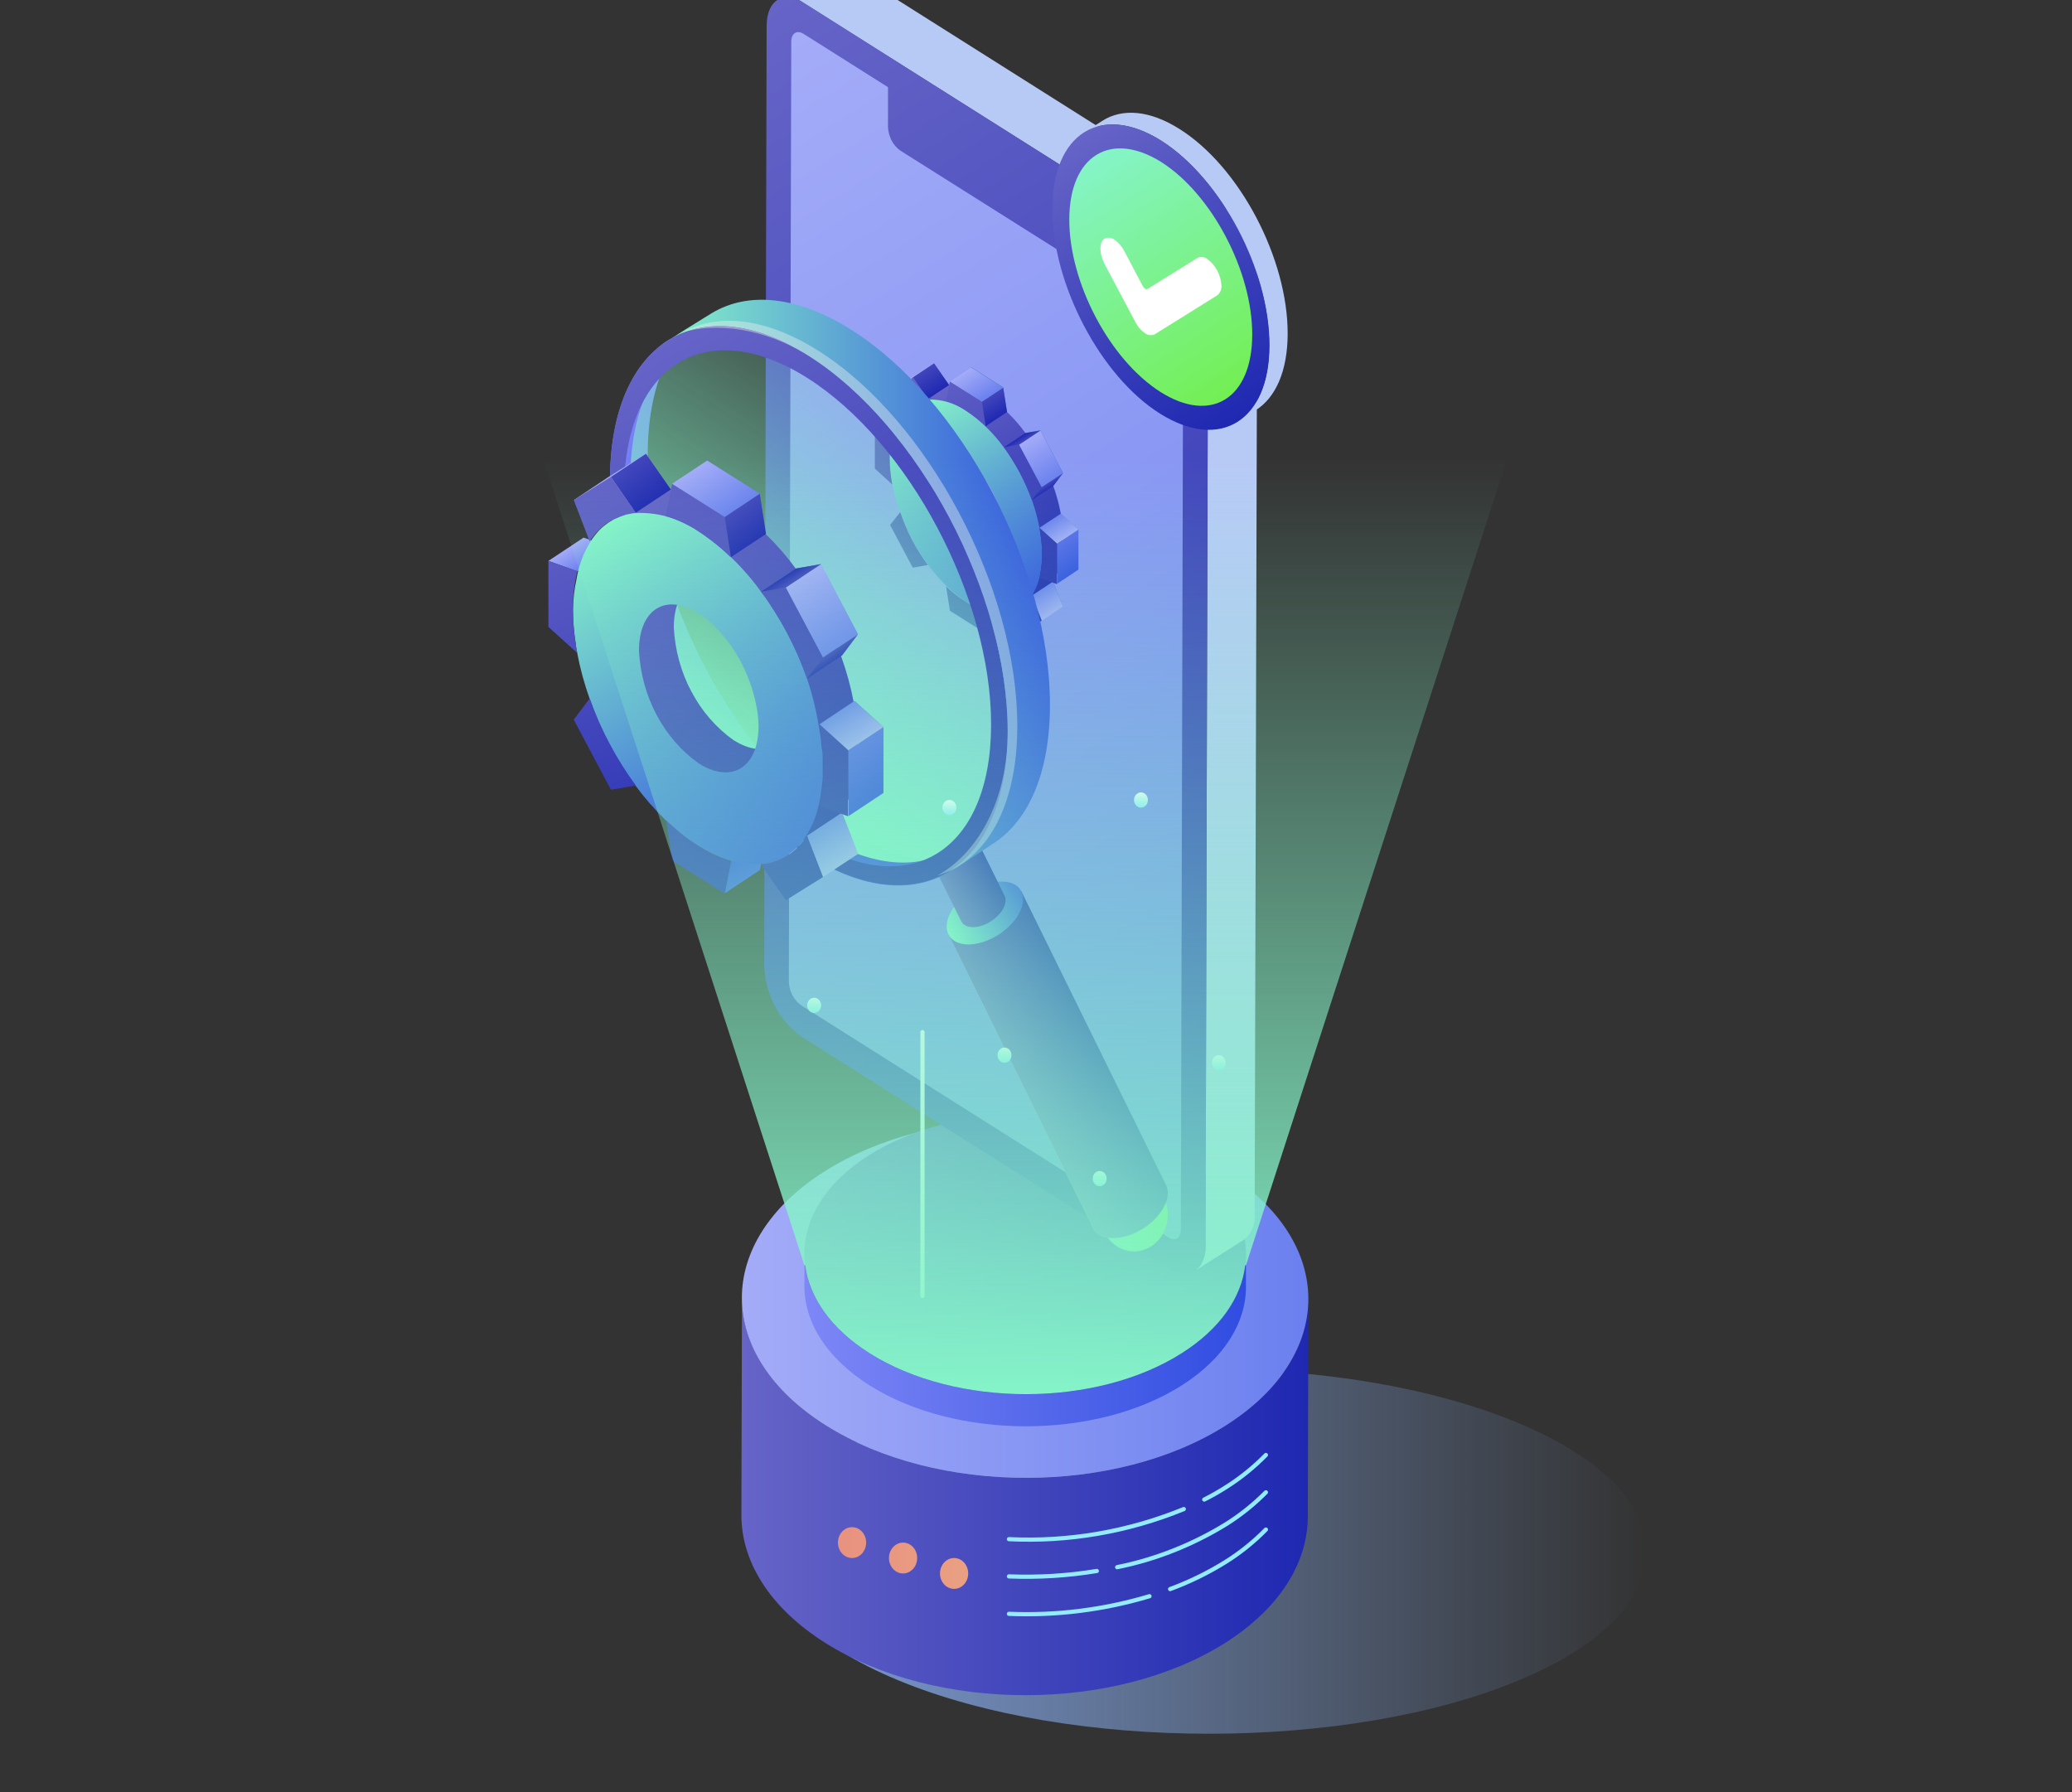
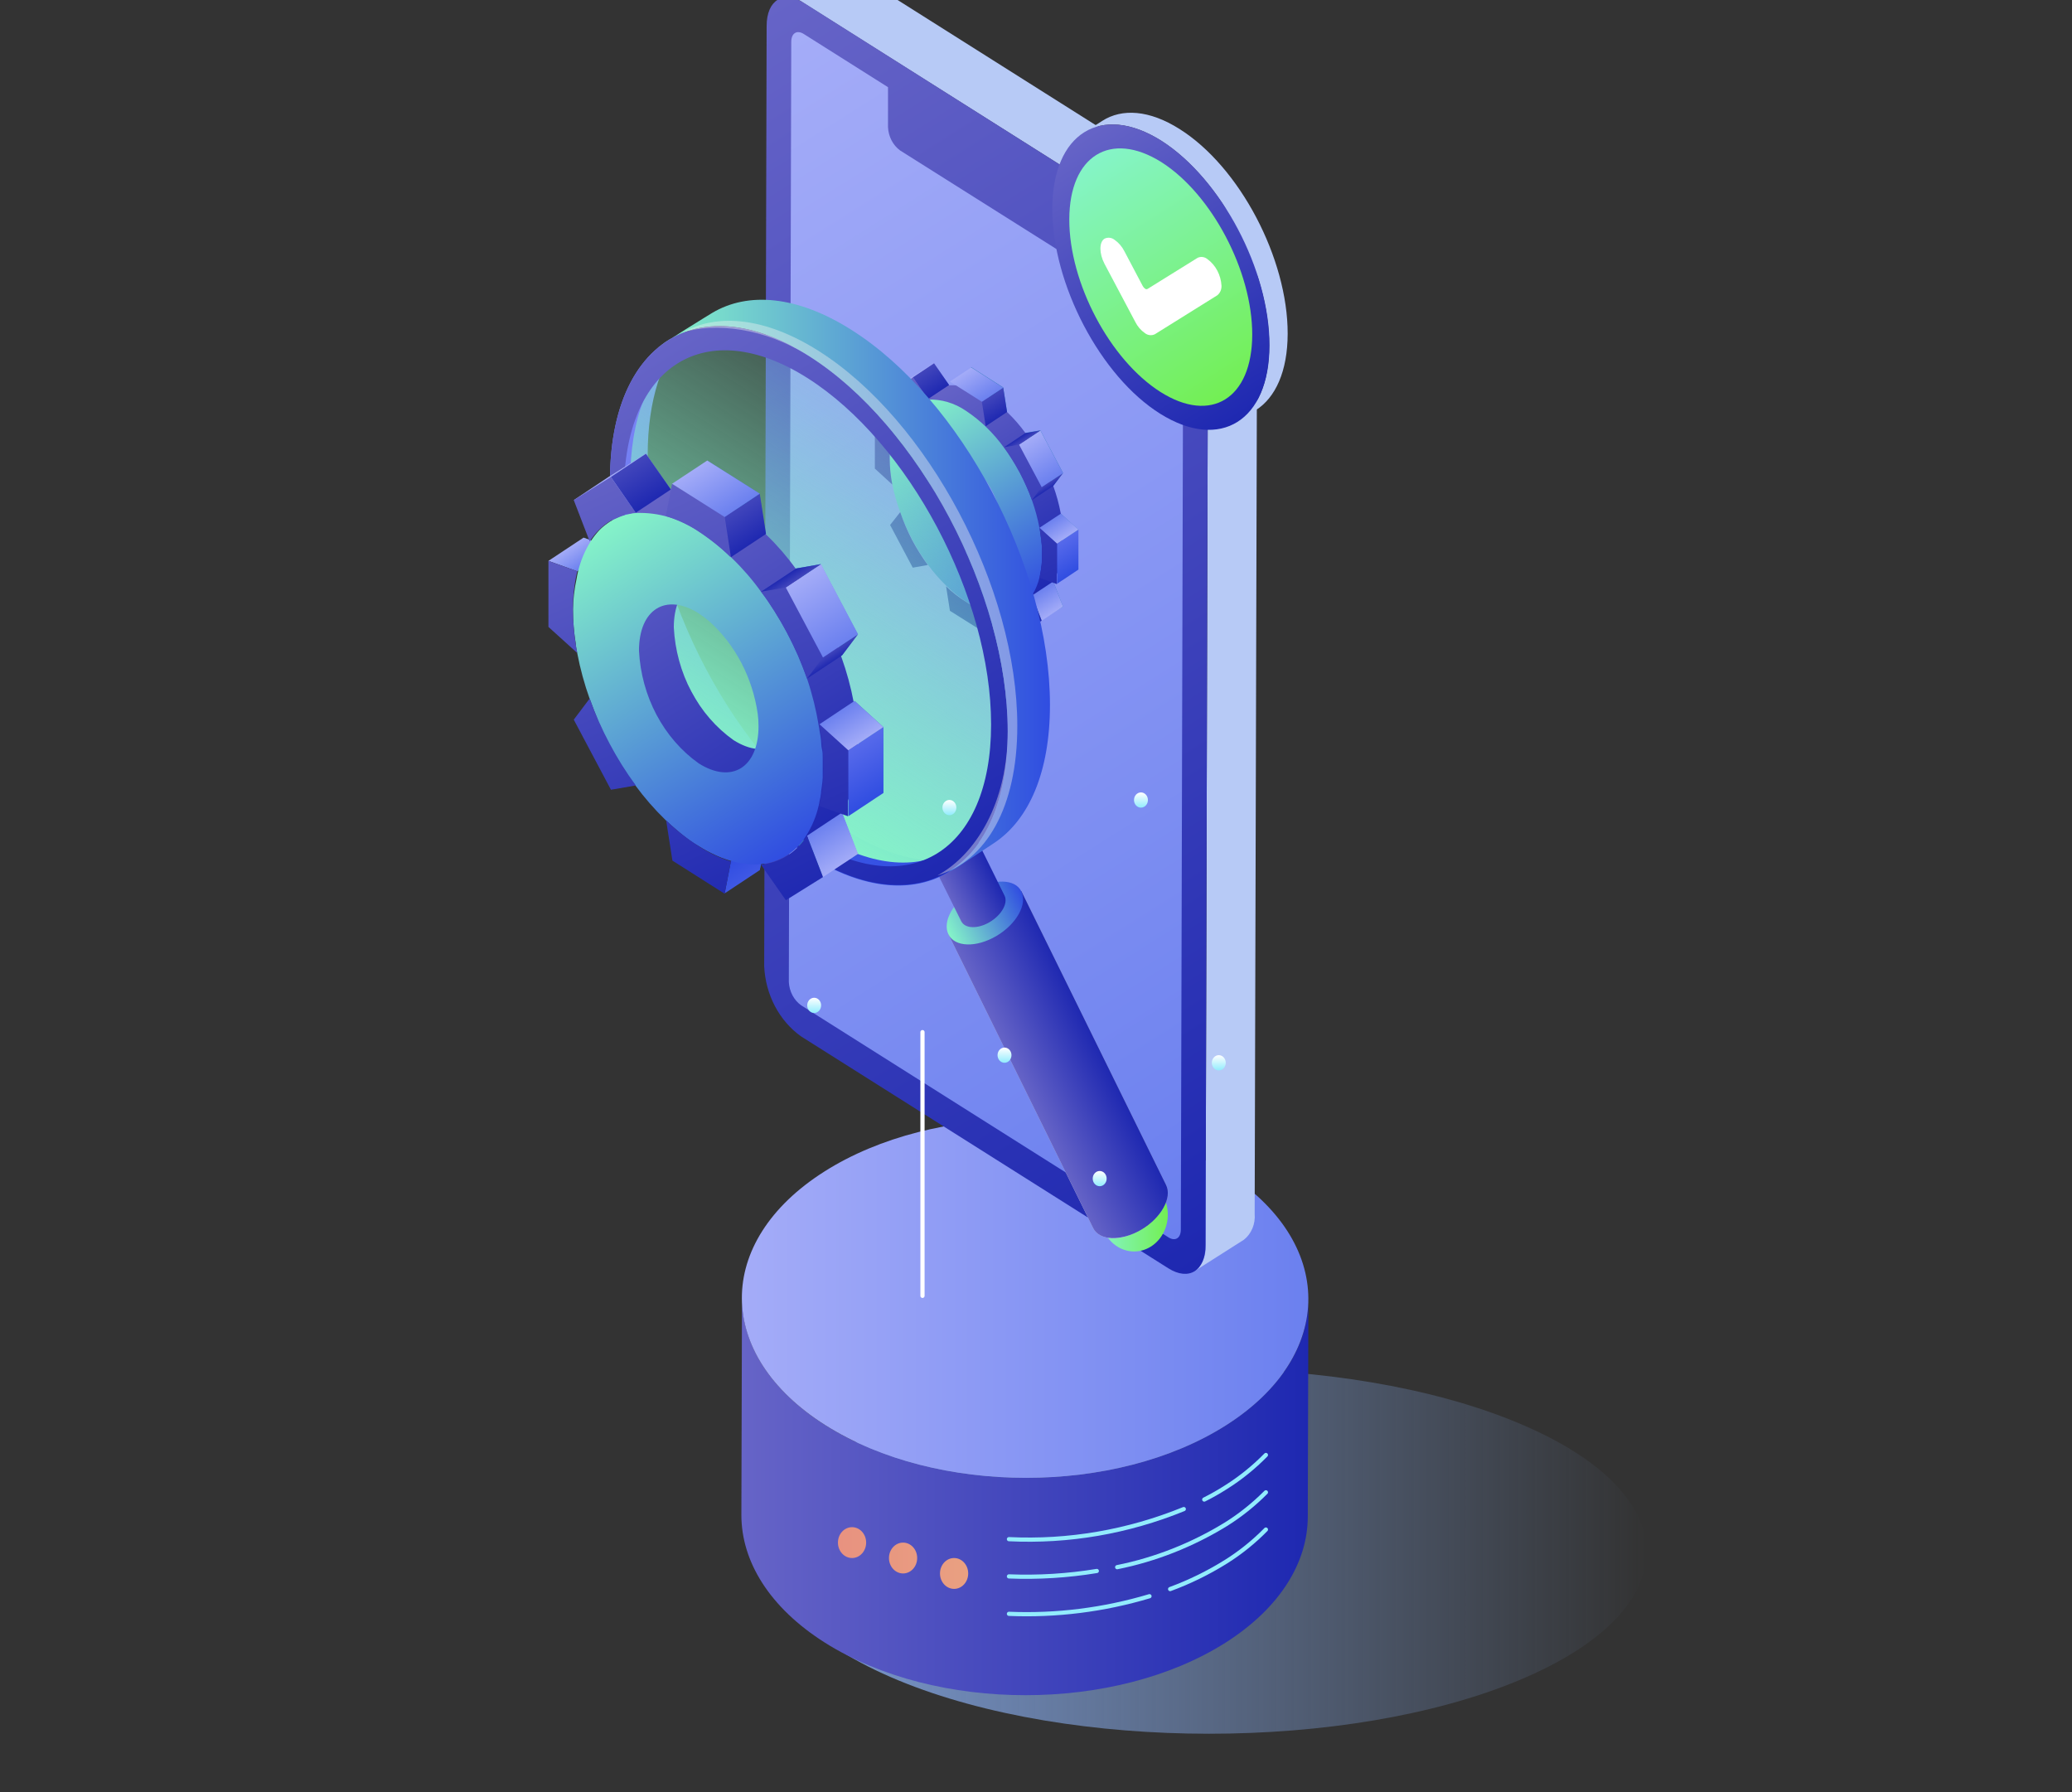
<svg xmlns="http://www.w3.org/2000/svg" width="370" height="320" viewBox="0 0 370 320" fill="none">
  <rect x="0" y="0" width="370" height="320" fill="#333333" stroke="none" />
  <g clip-path="url(#clip0_4_962)">
    <path d="M270.865 253.983C301.574 266.703 301.729 287.313 271.223 300.033C240.716 312.753 191.116 312.753 160.407 300.033C129.699 287.313 129.543 266.703 160.05 253.983C190.556 241.263 240.156 241.263 270.865 253.983Z" fill="url(#paint0_linear_4_962)" />
    <path d="M218.933 254.493C199.263 267.009 167.249 267.009 147.409 254.493C137.442 248.201 132.466 239.936 132.498 231.689L132.389 270.512C132.389 278.759 137.349 287.007 147.315 293.316C167.124 305.815 199.139 305.815 218.839 293.316C228.619 287.092 233.517 278.963 233.533 270.818L233.642 232.046C233.61 240.14 228.713 248.286 218.933 254.493Z" fill="url(#paint1_linear_4_962)" />
    <path d="M218.715 209.191C238.524 221.706 238.617 241.977 218.933 254.493C199.248 267.009 167.249 267.009 147.409 254.493C127.569 241.977 127.507 221.706 147.176 209.208C166.845 196.709 198.89 196.675 218.715 209.191Z" fill="url(#paint2_linear_4_962)" />
    <path d="M152.151 278.198C153.542 278.198 154.67 276.965 154.67 275.443C154.67 273.922 153.542 272.688 152.151 272.688C150.76 272.688 149.632 273.922 149.632 275.443C149.632 276.965 150.76 278.198 152.151 278.198Z" fill="url(#paint3_linear_4_962)" />
    <path d="M161.263 280.953C162.654 280.953 163.781 279.72 163.781 278.198C163.781 276.677 162.654 275.443 161.263 275.443C159.871 275.443 158.744 276.677 158.744 278.198C158.744 279.72 159.871 280.953 161.263 280.953Z" fill="url(#paint4_linear_4_962)" />
    <path d="M170.374 283.708C171.765 283.708 172.893 282.475 172.893 280.953C172.893 279.432 171.765 278.198 170.374 278.198C168.983 278.198 167.855 279.432 167.855 280.953C167.855 282.475 168.983 283.708 170.374 283.708Z" fill="url(#paint5_linear_4_962)" />
    <path d="M180.17 274.831C190.801 275.349 201.419 273.522 211.391 269.457" stroke="#92ECFD" stroke-width="0.75" stroke-miterlimit="10" stroke-linecap="round" />
    <path d="M215.045 267.757C216.374 267.092 217.672 266.354 218.933 265.546C221.499 263.933 223.888 262.005 226.054 259.798" stroke="#92ECFD" stroke-width="0.75" stroke-miterlimit="10" stroke-linecap="round" />
    <path d="M180.17 281.48C185.415 281.688 190.667 281.363 195.858 280.511" stroke="#92ECFD" stroke-width="0.75" stroke-miterlimit="10" stroke-linecap="round" />
    <path d="M199.497 279.831C206.317 278.463 212.884 275.871 218.932 272.161C221.493 270.558 223.881 268.648 226.054 266.465" stroke="#92ECFD" stroke-width="0.75" stroke-miterlimit="10" stroke-linecap="round" />
    <path d="M180.17 288.163C188.632 288.516 197.095 287.455 205.265 285.017" stroke="#92ECFD" stroke-width="0.75" stroke-miterlimit="10" stroke-linecap="round" />
    <path d="M208.95 283.742C212.427 282.464 215.78 280.818 218.964 278.827C221.517 277.223 223.896 275.306 226.054 273.114" stroke="#92ECFD" stroke-width="0.75" stroke-miterlimit="10" stroke-linecap="round" />
-     <path d="M222.493 223.968H221.389C219.757 219.598 216.243 215.466 210.847 212.064C195.392 202.303 170.421 202.303 155.09 212.064C149.726 215.466 146.258 219.615 144.657 223.968H143.646V229.699C143.646 236.093 147.564 242.487 155.276 247.367C170.732 257.112 195.703 257.112 211.034 247.367C218.699 242.487 222.524 236.093 222.493 229.699V223.968Z" fill="url(#paint6_linear_4_962)" />
-     <path d="M210.863 206.3C226.303 216.061 226.411 231.808 211.034 241.62C195.656 251.432 170.732 251.381 155.276 241.62C139.821 231.859 139.728 216.112 155.105 206.317C170.483 196.522 195.407 196.556 210.863 206.3Z" fill="url(#paint7_linear_4_962)" />
    <path d="M217.891 36.382L152.306 -5.043C151.638 -5.568 150.854 -5.89 150.035 -5.976C149.216 -6.063 148.39 -5.911 147.642 -5.536L138.826 0.025C139.575 -0.348 140.402 -0.497 141.221 -0.407C142.04 -0.318 142.823 0.007 143.49 0.535L209.121 41.943C211.043 43.31 212.643 45.155 213.789 47.328C214.934 49.5 215.594 51.938 215.714 54.442L215.278 222.336C215.352 223.221 215.213 224.112 214.875 224.92C214.536 225.729 214.011 226.426 213.35 226.944L222.12 221.366C222.783 220.847 223.31 220.147 223.648 219.335C223.986 218.523 224.124 217.629 224.048 216.741L224.499 48.864C224.379 46.36 223.717 43.923 222.568 41.754C221.419 39.584 219.816 37.743 217.891 36.382V36.382Z" fill="#B7CAF6" />
    <path d="M209.121 41.943C211.044 43.31 212.643 45.155 213.789 47.328C214.934 49.5 215.594 51.938 215.714 54.442L215.279 222.336C215.279 226.927 212.293 228.764 208.639 226.468L143.055 185.06C141.129 183.69 139.527 181.839 138.381 179.661C137.235 177.482 136.577 175.037 136.462 172.527L136.898 4.633C136.898 0.042 139.883 -1.812 143.537 0.501L209.121 41.943Z" fill="url(#paint8_linear_4_962)" />
    <path d="M209.106 47.487C209.745 47.944 210.276 48.56 210.657 49.284C211.037 50.008 211.257 50.819 211.298 51.653L210.863 219.547C210.863 221.077 209.868 221.706 208.655 220.941L143.071 179.516C142.43 179.059 141.896 178.444 141.513 177.721C141.129 176.997 140.907 176.185 140.863 175.35L141.298 7.456C141.298 5.926 142.309 5.297 143.522 6.062L158.573 15.568V22.693C158.61 23.528 158.826 24.342 159.204 25.069C159.582 25.796 160.112 26.415 160.75 26.876L191.847 46.483C193.06 47.249 194.055 46.637 194.055 45.089V37.981L209.106 47.487Z" fill="url(#paint9_linear_4_962)" />
    <path d="M162.678 79.253C162.678 80.496 162.777 81.736 162.973 82.96C162.973 83.3 163.082 83.64 163.144 83.98C163.474 85.666 163.927 87.321 164.497 88.929C164.792 89.745 165.119 90.629 165.492 91.395C165.658 91.826 165.844 92.234 166.052 92.619C166.254 93.044 166.456 93.435 166.674 93.843C166.891 94.251 167.171 94.779 167.436 95.221C167.855 95.935 168.291 96.632 168.742 97.278C168.975 97.653 169.239 98.01 169.488 98.367C170.484 99.707 171.576 100.958 172.753 102.108V102.108L173.173 102.482C173.311 102.622 173.456 102.752 173.608 102.873L173.811 103.06C174.028 103.247 174.261 103.451 174.495 103.621L175.381 104.285C175.676 104.506 175.972 104.71 176.283 104.897C176.575 105.089 176.876 105.265 177.185 105.424V105.424C177.485 105.594 177.781 105.747 178.071 105.883L178.755 106.172H178.957L179.392 106.325L179.812 106.461C180.87 106.805 181.977 106.932 183.078 106.835C183.334 106.822 183.589 106.782 183.839 106.716C184.284 106.635 184.718 106.492 185.13 106.291C185.398 106.182 185.657 106.051 185.907 105.9C186.119 105.769 186.321 105.621 186.514 105.458C186.716 105.303 186.908 105.132 187.089 104.948C187.459 104.584 187.788 104.173 188.069 103.724C188.697 102.74 189.156 101.64 189.421 100.475V100.475C189.467 100.319 189.503 100.16 189.53 99.999C189.53 99.727 189.639 99.438 189.686 99.132C189.732 98.868 189.763 98.601 189.779 98.333C189.795 98.038 189.795 97.743 189.779 97.448V97.448C189.779 97.108 189.779 96.751 189.779 96.377C189.779 96.003 189.779 95.629 189.779 95.255C189.779 94.949 189.779 94.626 189.779 94.286C189.763 93.978 189.732 93.671 189.686 93.367C189.686 93.01 189.592 92.636 189.53 92.279C189.468 91.922 189.53 91.888 189.421 91.684C189.106 89.994 188.653 88.338 188.069 86.735C187.789 85.919 187.447 85.035 187.089 84.252C186.902 83.844 186.716 83.436 186.514 83.028C186.312 82.62 186.125 82.212 185.907 81.804C185.69 81.395 185.394 80.868 185.13 80.443C184.726 79.712 184.275 79.032 183.839 78.369L183.093 77.297C181.207 74.689 178.905 72.477 176.298 70.767C174.262 69.375 171.888 68.687 169.488 68.795L168.742 68.914C168.295 69.011 167.858 69.154 167.436 69.339C167.169 69.444 166.913 69.581 166.674 69.747C166.457 69.878 166.249 70.026 166.052 70.189C165.851 70.34 165.664 70.511 165.492 70.699C165.116 71.062 164.782 71.473 164.497 71.924C163.877 72.912 163.42 74.011 163.144 75.172V75.172C163.144 75.444 163.02 75.716 162.973 75.971C162.772 77.051 162.673 78.151 162.678 79.253V79.253ZM169.815 83.725C169.815 79.236 172.722 77.433 176.298 79.695C178.182 81.031 179.751 82.835 180.878 84.96C182.005 87.084 182.657 89.47 182.782 91.922C182.782 96.428 179.874 98.231 176.298 95.969C174.414 94.629 172.845 92.822 171.719 90.695C170.592 88.567 169.94 86.18 169.815 83.725Z" fill="url(#paint10_linear_4_962)" />
    <path d="M176.298 70.767C175.189 70.034 173.997 69.462 172.753 69.067L173.437 65.564L179.143 69.169L179.828 73.522C178.733 72.485 177.551 71.562 176.298 70.767V70.767Z" fill="#347BBF" />
    <path d="M176.298 104.931C177.402 105.664 178.588 106.236 179.828 106.631L179.143 110.134L173.437 106.529L172.753 102.159C173.849 103.207 175.036 104.136 176.298 104.931V104.931Z" fill="#347BBF" />
    <path d="M175.334 112.6L179.143 110.083L179.828 106.58L176.018 109.097L175.334 112.6Z" fill="url(#paint11_linear_4_962)" />
    <path d="M185.923 81.838C185.078 80.253 184.133 78.736 183.093 77.297L185.783 76.838L189.826 84.439L188.084 86.735C187.477 85.046 186.754 83.409 185.923 81.838V81.838Z" fill="#347BBF" />
    <path d="M166.674 93.843C167.51 95.428 168.456 96.94 169.504 98.367L166.798 98.826L162.771 91.225L164.497 88.929C165.108 90.625 165.836 92.267 166.674 93.843V93.843Z" fill="#347BBF" />
    <path d="M189.903 96.445C189.897 94.856 189.741 93.272 189.437 91.718L192.546 94.558V101.7L189.437 100.578C189.761 99.229 189.918 97.839 189.903 96.445V96.445Z" fill="#347BBF" />
    <path d="M162.678 79.253C162.692 80.841 162.848 82.425 163.144 83.98L160.034 81.14V73.981L163.144 75.103C162.828 76.459 162.672 77.854 162.678 79.253V79.253Z" fill="#347BBF" />
    <path d="M160.003 73.981L156.194 76.515L159.335 77.637L163.144 75.103L160.003 73.981Z" fill="url(#paint12_linear_4_962)" />
    <path d="M185.923 106.002C186.78 105.459 187.518 104.716 188.084 103.826L189.826 108.315L185.783 110.815L183.093 106.938C184.089 106.863 185.056 106.544 185.923 106.002V106.002Z" fill="#347BBF" />
    <path d="M184.274 106.342L186.016 110.832L189.825 108.315L188.084 103.826L184.274 106.342Z" fill="url(#paint13_linear_4_962)" />
    <path d="M166.674 69.696C165.819 70.223 158.899 69.917 158.899 69.917L162.724 67.383L166.751 64.866L169.504 68.795C168.51 68.856 167.542 69.164 166.674 69.696V69.696Z" fill="url(#paint14_linear_4_962)" />
    <path d="M169.488 68.744L165.678 71.277L162.989 67.4L166.798 64.866L169.488 68.744Z" fill="url(#paint15_linear_4_962)" />
    <path d="M158.868 81.77C158.867 83.019 158.971 84.266 159.179 85.494C159.179 85.817 159.273 86.174 159.335 86.497C159.685 88.191 160.158 89.851 160.75 91.463C161.045 92.279 161.372 93.163 161.745 93.928C161.911 94.337 162.097 94.745 162.305 95.153L162.911 96.377L163.688 97.755C164.103 98.469 164.538 99.149 164.994 99.795C165.228 100.186 165.492 100.527 165.741 100.884C166.733 102.227 167.825 103.479 169.006 104.625V104.625L169.426 104.999C169.564 105.144 169.709 105.28 169.861 105.407L170.048 105.577L170.747 106.155L171.634 106.836L172.551 107.448C172.852 107.64 173.147 107.81 173.437 107.958L174.324 108.4C174.544 108.516 174.773 108.613 175.008 108.689C175.075 108.7 175.143 108.7 175.21 108.689L175.645 108.842L176.065 108.978C177.126 109.306 178.23 109.433 179.33 109.352L180.092 109.233C180.535 109.141 180.967 108.999 181.383 108.808C181.651 108.693 181.91 108.557 182.16 108.4C182.377 108.279 182.581 108.131 182.767 107.958C182.969 107.802 183.161 107.632 183.342 107.448C183.713 107.08 184.047 106.67 184.337 106.223C184.929 105.27 185.366 104.211 185.628 103.094V103.094L185.721 102.618C185.721 102.329 185.83 102.04 185.876 101.734C185.923 101.428 185.876 101.207 185.97 100.935C186.011 100.647 186.037 100.358 186.047 100.067V100.067C186.047 99.71 186.047 99.353 186.047 98.979C186.047 98.605 186.047 98.231 186.047 97.874C186.047 97.568 186.047 97.245 185.97 96.904C185.892 96.564 185.97 96.309 185.876 96.003C185.783 95.697 185.783 95.272 185.721 94.915L185.628 94.303C185.308 92.615 184.861 90.96 184.29 89.354C183.995 88.538 183.653 87.653 183.295 86.888C183.109 86.463 182.922 86.055 182.72 85.647C182.518 85.239 182.331 84.848 182.114 84.439C181.896 84.031 181.6 83.504 181.336 83.062C180.916 82.348 180.481 81.668 180.046 81.004C179.781 80.63 179.548 80.273 179.284 79.933C177.397 77.312 175.096 75.083 172.489 73.352C170.453 71.955 168.081 71.256 165.679 71.345C165.427 71.359 165.177 71.399 164.932 71.464C164.485 71.548 164.047 71.685 163.626 71.873C163.358 71.988 163.098 72.124 162.849 72.281C162.64 72.416 162.437 72.564 162.242 72.723C162.042 72.874 161.855 73.045 161.683 73.233C161.311 73.6 160.977 74.011 160.688 74.457C160.074 75.45 159.617 76.548 159.335 77.705C159.267 77.968 159.215 78.235 159.179 78.505C158.965 79.577 158.861 80.672 158.868 81.77V81.77ZM166.005 86.259C166.005 81.77 168.913 79.95 172.489 82.212C172.914 82.483 173.32 82.79 173.702 83.13C176.48 85.661 178.325 89.207 178.895 93.112C178.925 93.559 178.925 94.008 178.895 94.456C178.895 98.945 175.987 100.748 172.411 98.486C170.542 97.14 168.988 95.332 167.875 93.208C166.762 91.084 166.122 88.704 166.005 86.259V86.259Z" fill="url(#paint16_linear_4_962)" />
-     <path d="M172.489 73.284C171.378 72.554 170.187 71.982 168.944 71.583L169.628 68.08L175.334 71.686L176.018 76.056C174.927 75.008 173.745 74.079 172.489 73.284V73.284Z" fill="url(#paint17_linear_4_962)" />
    <path d="M172.489 107.448C173.589 108.188 174.776 108.76 176.018 109.148L175.334 112.651L169.628 109.063L168.944 104.693C170.033 105.745 171.222 106.669 172.489 107.448V107.448Z" fill="url(#paint18_linear_4_962)" />
    <path d="M182.113 84.371C181.275 82.794 180.329 81.287 179.283 79.865L181.973 79.389L186.016 86.99L184.275 89.286C183.669 87.591 182.946 85.948 182.113 84.371V84.371Z" fill="url(#paint19_linear_4_962)" />
    <path d="M162.849 96.377C163.692 97.951 164.638 99.457 165.679 100.884L162.989 101.36L158.946 93.741L160.75 91.446C161.332 93.146 162.034 94.795 162.849 96.377V96.377Z" fill="url(#paint20_linear_4_962)" />
    <path d="M186.094 98.962C186.083 97.396 185.927 95.834 185.627 94.303L188.737 97.142V104.302L185.627 103.179C185.957 101.803 186.114 100.384 186.094 98.962Z" fill="url(#paint21_linear_4_962)" />
    <path d="M158.868 81.77C158.875 83.364 159.031 84.954 159.335 86.514L156.225 83.674V76.515L159.335 77.637C159.01 78.986 158.854 80.376 158.868 81.77V81.77Z" fill="url(#paint22_linear_4_962)" />
    <path d="M182.113 108.536C182.972 107.986 183.709 107.237 184.275 106.342L186.016 110.832L181.973 113.349L179.283 109.471C180.277 109.381 181.241 109.063 182.113 108.536V108.536Z" fill="url(#paint23_linear_4_962)" />
    <path d="M162.848 72.196C162.012 72.752 161.296 73.501 160.749 74.389L159.008 69.917L163.05 67.4L165.74 71.277C164.728 71.355 163.742 71.668 162.848 72.196V72.196Z" fill="url(#paint24_linear_4_962)" />
    <path d="M179.143 69.22L175.334 71.737L176.018 76.107L179.828 73.573L179.143 69.22Z" fill="url(#paint25_linear_4_962)" />
    <path d="M189.825 84.473L186.016 86.99L184.274 89.286L188.084 86.769L189.825 84.473Z" fill="url(#paint26_linear_4_962)" />
    <path d="M188.768 97.074V104.234L192.578 101.7V94.558L188.768 97.074Z" fill="url(#paint27_linear_4_962)" />
    <path d="M173.437 65.615L169.628 68.131L175.334 71.737L179.143 69.22L173.437 65.615Z" fill="url(#paint28_linear_4_962)" />
    <path d="M185.783 76.872L181.973 79.389L186.016 86.99L189.825 84.474L185.783 76.872Z" fill="url(#paint29_linear_4_962)" />
    <path d="M185.627 94.234L188.768 97.074L192.578 94.558L189.437 91.718L185.627 94.234Z" fill="url(#paint30_linear_4_962)" />
    <path d="M183.093 77.331L179.283 79.865L181.973 79.389L185.783 76.872L183.093 77.331Z" fill="url(#paint31_linear_4_962)" />
    <path d="M207.831 213.782C208.389 214.927 208.626 216.228 208.51 217.519C208.394 218.811 207.932 220.037 207.181 221.042C206.43 222.047 205.425 222.787 204.29 223.169C203.156 223.55 201.944 223.557 200.806 223.187C199.669 222.817 198.657 222.087 197.897 221.09C197.138 220.092 196.665 218.871 196.538 217.581C196.412 216.29 196.637 214.988 197.185 213.837C197.734 212.686 198.581 211.738 199.621 211.112C200.319 210.69 201.086 210.424 201.879 210.33C202.672 210.235 203.474 210.315 204.238 210.563C205.002 210.812 205.714 211.225 206.331 211.777C206.948 212.33 207.458 213.011 207.831 213.782Z" fill="url(#paint32_linear_4_962)" />
    <path d="M182.378 159.127L169.348 166.796L195.205 219.275C196.325 221.553 200.15 221.706 203.757 219.581C207.364 217.455 209.355 213.884 208.22 211.588L182.378 159.127Z" fill="url(#paint33_linear_4_962)" />
    <path d="M182.378 159.127L169.348 166.796L195.205 219.275C196.325 221.553 200.15 221.706 203.757 219.581C207.364 217.455 209.355 213.884 208.22 211.588L182.378 159.127Z" fill="url(#paint34_linear_4_962)" />
    <path d="M182.378 159.161C183.513 161.44 181.507 165.028 177.915 167.136C174.323 169.245 170.483 169.126 169.363 166.83C168.244 164.535 170.234 160.963 173.826 158.923C177.418 156.882 181.258 156.865 182.378 159.161Z" fill="url(#paint35_linear_4_962)" />
    <path d="M173.841 148.72L166.067 153.277L171.634 164.467C172.302 165.844 174.588 165.912 176.718 164.654C178.848 163.395 180.061 161.253 179.377 159.909L173.841 148.72Z" fill="url(#paint36_linear_4_962)" />
    <path d="M151.109 148.277C131.502 135.898 115.658 105.9 115.658 81.276C115.658 71.396 118.224 63.88 122.562 59.17C114.243 62.179 108.926 71.481 108.926 85.8C108.926 110.407 124.832 140.404 144.439 152.784C156.178 160.198 166.58 159.586 173.048 152.784C166.969 154.757 159.397 153.498 151.109 148.277Z" fill="url(#paint37_linear_4_962)" />
    <path d="M170.067 151.53C183.107 143.192 182.973 116.406 169.768 91.701C156.563 66.996 135.287 53.727 122.247 62.065C109.206 70.402 109.34 97.188 122.545 121.893C135.75 146.599 157.026 159.867 170.067 151.53Z" fill="url(#paint38_linear_4_962)" />
    <path d="M151.98 58.863C142.324 52.776 133.586 52.061 127.18 55.87C127.009 55.972 117.851 61.584 117.524 62.06C124.039 56.687 133.679 56.772 144.439 63.557C164.061 75.954 179.952 105.951 179.952 130.558C179.952 143.125 175.816 151.849 169.161 155.743C169.763 155.537 170.342 155.257 170.887 154.91L177.526 150.522C183.746 146.39 187.493 137.887 187.493 125.864C187.493 101.241 171.634 71.243 151.98 58.863Z" fill="url(#paint39_linear_4_962)" />
    <path d="M144.439 63.557C124.832 51.177 108.926 61.091 108.926 85.8C108.926 110.509 124.832 140.319 144.439 152.699C164.046 165.079 179.952 155.165 179.952 130.592C179.952 106.019 164.061 75.954 144.439 63.557ZM144.19 149.757C126.092 138.312 111.414 110.628 111.414 87.909C111.414 65.189 126.092 56.023 144.19 67.502C162.289 78.981 176.982 106.614 176.982 129.351C176.982 152.087 162.304 161.184 144.19 149.757Z" fill="url(#paint40_linear_4_962)" />
    <path opacity="0.4" d="M146.149 62.639C136.742 56.704 128.206 55.837 121.847 59.374C127.771 57.554 136.478 58.54 144.439 63.557C164.061 75.954 179.952 105.951 179.952 130.558C179.952 143.38 174.277 152.563 167.373 156.338C176.049 153.685 181.662 144.247 181.662 129.623C181.662 105.016 165.756 75.019 146.149 62.639Z" fill="#F2F2F2" />
    <path d="M108.584 104.659C108.584 106.711 108.751 108.76 109.081 110.781C109.081 111.308 109.252 111.886 109.346 112.481H109.439C109.96 115.255 110.698 117.975 111.647 120.61C112.129 121.953 112.673 123.331 113.279 124.691C113.575 125.354 113.87 126.035 114.212 126.698C114.554 127.361 114.865 128.041 115.223 128.704C115.581 129.368 116.047 130.252 116.498 130.966C117.167 132.139 117.882 133.279 118.628 134.367C119.032 134.979 119.437 135.557 119.872 136.068C121.499 138.286 123.293 140.351 125.236 142.241V142.241L125.92 142.87C126.154 143.091 126.387 143.312 126.636 143.516L126.962 143.805C127.335 144.128 127.709 144.451 128.097 144.74L129.559 145.846C130.041 146.203 130.538 146.526 131.114 146.849C131.689 147.172 132.109 147.461 132.591 147.716C133.088 147.971 133.57 148.226 134.052 148.448C134.426 148.635 134.799 148.788 135.172 148.941L135.498 149.06L136.214 149.315L136.898 149.553C138.64 150.097 140.455 150.304 142.262 150.165C142.686 150.133 143.107 150.065 143.522 149.961C144.25 149.825 144.96 149.59 145.636 149.264C146.023 149.117 146.397 148.935 146.756 148.72C147.11 148.498 147.453 148.254 147.782 147.988C148.105 147.734 148.412 147.456 148.699 147.155C149.285 146.546 149.806 145.867 150.254 145.131C151.276 143.51 152.023 141.702 152.462 139.792V139.792C152.53 139.53 152.582 139.263 152.618 138.993C152.739 138.518 152.833 138.035 152.897 137.547C152.897 137.139 153.022 136.697 153.053 136.238C153.084 135.779 153.146 135.285 153.177 134.792C153.177 134.214 153.177 133.647 153.177 133.092C153.177 132.536 153.177 131.924 153.177 131.255C153.177 130.728 153.177 130.201 153.053 129.657C152.929 129.112 152.96 128.636 152.897 128.143C152.835 127.65 152.742 126.953 152.618 126.443C152.618 126.137 152.524 125.779 152.462 125.456C151.939 122.683 151.201 119.964 150.254 117.328C149.772 115.984 149.228 114.607 148.699 113.264C148.404 112.583 148.108 111.92 147.782 111.24C147.455 110.56 147.16 109.607 146.756 108.927C146.351 108.247 145.932 107.397 145.481 106.665C144.812 105.492 144.097 104.353 143.366 103.264C142.962 102.652 142.542 102.074 142.107 101.564C139.006 97.252 135.219 93.588 130.927 90.748C127.598 88.411 123.702 87.226 119.748 87.347C119.33 87.388 118.914 87.456 118.504 87.551C117.772 87.693 117.057 87.927 116.374 88.249C115.932 88.422 115.505 88.638 115.099 88.895C114.747 89.113 114.409 89.357 114.088 89.626C113.756 89.881 113.444 90.166 113.155 90.476C112.549 91.111 112.016 91.825 111.569 92.602C110.583 94.204 109.862 95.982 109.439 97.857V97.857C109.346 98.282 109.237 98.724 109.175 99.166C108.795 100.968 108.597 102.81 108.584 104.659V104.659ZM120.323 112.039C120.323 104.642 125.112 101.666 130.989 105.373C134.088 107.578 136.668 110.549 138.521 114.047C140.374 117.545 141.448 121.471 141.656 125.507C141.656 132.905 136.882 135.881 130.989 132.156C127.891 129.956 125.311 126.987 123.458 123.492C121.605 119.997 120.531 116.073 120.323 112.039V112.039Z" fill="url(#paint41_linear_4_962)" />
    <path d="M130.974 90.697C129.153 89.519 127.198 88.609 125.159 87.994L126.294 82.229L135.623 88.147L136.742 95.34C134.968 93.584 133.035 92.028 130.974 90.697V90.697Z" fill="#347BBF" />
    <path d="M130.974 146.9C132.796 148.076 134.751 148.985 136.789 149.604L135.669 155.369L126.34 149.451L125.221 142.258C126.993 144.009 128.921 145.564 130.974 146.9V146.9Z" fill="#347BBF" />
    <path d="M129.404 159.518L135.67 155.369L136.789 149.604L130.523 153.753L129.404 159.518Z" fill="url(#paint42_linear_4_962)" />
    <path d="M146.756 108.927C145.378 106.328 143.819 103.849 142.091 101.513L146.538 100.731L153.162 113.246L150.316 117.022C149.326 114.225 148.136 111.519 146.756 108.927V108.927Z" fill="#347BBF" />
    <path d="M115.145 128.67C116.519 131.272 118.079 133.752 119.81 136.085L115.363 136.816L108.724 124.351L111.569 120.576C112.571 123.37 113.766 126.076 115.145 128.67V128.67Z" fill="#347BBF" />
    <path d="M153.364 132.939C153.349 130.321 153.094 127.712 152.602 125.15L157.749 129.827V141.594L152.602 139.758C153.126 137.531 153.382 135.238 153.364 132.939V132.939Z" fill="#347BBF" />
    <path d="M108.583 104.659C108.622 107.28 108.909 109.89 109.439 112.447L104.199 107.771V96.003L109.439 97.857C108.875 100.071 108.587 102.36 108.583 104.659V104.659Z" fill="#347BBF" />
    <path d="M104.199 96.003L97.933 100.152L103.08 102.006L109.361 97.857L104.199 96.003Z" fill="url(#paint43_linear_4_962)" />
    <path d="M146.756 148.72C148.175 147.827 149.397 146.602 150.332 145.131L153.177 152.512L146.6 156.593L142.091 150.199C143.727 150.091 145.32 149.585 146.756 148.72Z" fill="#347BBF" />
    <path d="M144.113 149.23L146.958 156.61L153.224 152.461L150.379 145.08L144.113 149.23Z" fill="url(#paint44_linear_4_962)" />
    <path d="M115.145 88.929C113.73 89.813 102.458 89.303 102.458 89.303L108.677 85.154L115.316 81.004L119.748 87.398C118.131 87.54 116.561 88.062 115.145 88.929V88.929Z" fill="url(#paint45_linear_4_962)" />
    <path d="M119.794 87.398L113.528 91.548L109.081 85.171L115.347 81.021L119.794 87.398Z" fill="url(#paint46_linear_4_962)" />
    <path d="M102.318 108.808C102.318 110.861 102.484 112.909 102.815 114.93C102.815 115.457 102.986 116.035 103.08 116.631C103.611 119.415 104.354 122.145 105.303 124.793C105.785 126.137 106.345 127.514 106.858 128.857C107.138 129.521 107.449 130.201 107.775 130.864C108.102 131.527 108.444 132.207 108.786 132.871C109.128 133.534 109.641 134.401 110.076 135.132C110.745 136.306 111.476 137.445 112.207 138.533C112.611 139.163 113.031 139.724 113.45 140.234C115.078 142.447 116.872 144.506 118.815 146.39V146.39L119.499 147.019C119.726 147.249 119.965 147.464 120.214 147.665L120.541 147.954L121.66 148.907C122.127 149.281 122.609 149.655 123.106 150.012C123.604 150.369 124.101 150.709 124.661 151.015C125.221 151.321 125.641 151.628 126.138 151.883C126.62 152.138 127.118 152.393 127.6 152.614C128.082 152.835 128.362 152.971 128.735 153.107C128.838 153.164 128.948 153.204 129.061 153.226L129.761 153.481C129.991 153.568 130.224 153.642 130.461 153.702C132.204 154.239 134.018 154.446 135.825 154.314C136.248 154.278 136.668 154.216 137.084 154.127C137.816 153.972 138.53 153.733 139.215 153.413C139.65 153.236 140.071 153.02 140.474 152.767C141.175 152.314 141.831 151.784 142.433 151.185C143.022 150.586 143.544 149.912 143.988 149.179C145.01 147.557 145.757 145.749 146.196 143.839C146.264 143.577 146.316 143.31 146.351 143.04C146.474 142.566 146.562 142.083 146.616 141.594C146.616 141.186 146.74 140.744 146.771 140.302C146.841 139.823 146.888 139.341 146.911 138.857V138.857C146.911 138.295 146.911 137.7 146.911 137.156C146.911 136.612 146.911 135.949 146.911 135.336C146.911 134.809 146.911 134.282 146.771 133.738C146.631 133.194 146.678 132.735 146.616 132.224C146.558 131.652 146.47 131.085 146.351 130.524C146.316 130.192 146.264 129.863 146.196 129.538V129.538C145.726 126.688 145.029 123.888 144.112 121.171C143.646 119.828 143.086 118.45 142.558 117.107C142.247 116.426 141.936 115.746 141.609 115.083C141.283 114.42 140.956 113.757 140.598 113.093C140.241 112.43 139.774 111.546 139.339 110.832C138.639 109.658 137.94 108.519 137.209 107.431C136.789 106.818 136.385 106.24 135.949 105.73C132.857 101.409 129.068 97.744 124.77 94.915C121.435 92.601 117.537 91.445 113.59 91.599C113.171 91.618 112.755 91.681 112.347 91.786C111.615 91.93 110.9 92.164 110.216 92.483C109.771 92.66 109.339 92.876 108.926 93.129C108.584 93.367 108.257 93.588 107.915 93.86C107.593 94.115 107.286 94.394 106.998 94.694C106.421 95.311 105.9 95.989 105.443 96.717C104.424 98.343 103.672 100.15 103.219 102.057C103.126 102.482 103.017 102.941 102.955 103.383C102.563 105.161 102.35 106.98 102.318 108.808V108.808ZM114.104 116.188C114.104 108.791 118.893 105.815 124.77 109.522C125.463 109.978 126.128 110.484 126.76 111.036C131.341 115.193 134.382 121.032 135.312 127.463C135.404 128.19 135.451 128.923 135.452 129.657C135.452 137.054 130.663 140.03 124.77 136.306C121.672 134.105 119.092 131.136 117.238 127.641C115.385 124.146 114.311 120.222 114.104 116.188V116.188Z" fill="url(#paint47_linear_4_962)" />
    <path d="M124.708 94.847C122.88 93.685 120.926 92.777 118.893 92.143L120.012 86.378L129.341 92.313L130.461 99.489C128.688 97.738 126.761 96.183 124.708 94.847V94.847Z" fill="url(#paint48_linear_4_962)" />
    <path d="M124.708 151.049C126.525 152.252 128.481 153.184 130.523 153.821L129.404 159.586L120.074 153.668L118.955 146.492C120.732 148.213 122.659 149.739 124.708 151.049Z" fill="url(#paint49_linear_4_962)" />
    <path d="M140.536 113.008C139.159 110.409 137.599 107.93 135.872 105.594L140.319 104.829L146.942 117.328L144.112 121.171C143.114 118.354 141.918 115.625 140.536 113.008V113.008Z" fill="url(#paint50_linear_4_962)" />
    <path d="M108.879 132.82C110.256 135.425 111.816 137.909 113.544 140.251L109.097 141.016L102.458 128.5L105.303 124.725C106.298 127.522 107.494 130.229 108.879 132.82V132.82Z" fill="url(#paint51_linear_4_962)" />
    <path d="M147.098 137.088C147.083 134.476 146.828 131.872 146.336 129.316L151.42 133.976V145.744L146.274 143.907C146.818 141.683 147.096 139.391 147.098 137.088V137.088Z" fill="url(#paint52_linear_4_962)" />
    <path d="M102.318 108.808C102.333 111.426 102.588 114.035 103.08 116.597L97.933 111.937V100.152L103.08 102.006C102.556 104.227 102.3 106.514 102.318 108.808V108.808Z" fill="url(#paint53_linear_4_962)" />
    <path d="M140.536 152.818C141.956 151.926 143.178 150.7 144.112 149.23L146.958 156.61L140.334 160.742L135.872 154.365C137.512 154.236 139.106 153.707 140.536 152.818Z" fill="url(#paint54_linear_4_962)" />
    <path d="M108.879 93.095C107.455 93.982 106.233 95.208 105.303 96.683L102.458 89.303L109.081 85.171L113.528 91.548C111.893 91.68 110.305 92.209 108.879 93.095V93.095Z" fill="url(#paint55_linear_4_962)" />
    <path d="M135.67 88.147L129.404 92.313L130.523 99.489L136.789 95.34L135.67 88.147Z" fill="url(#paint56_linear_4_962)" />
    <path d="M153.224 113.246L146.958 117.396L144.113 121.171L150.379 117.022L153.224 113.246Z" fill="url(#paint57_linear_4_962)" />
    <path d="M151.483 133.976V145.744L157.749 141.594V129.827L151.483 133.976Z" fill="url(#paint58_linear_4_962)" />
    <path d="M126.294 82.229L120.012 86.378L129.404 92.313L135.67 88.147L126.294 82.229Z" fill="url(#paint59_linear_4_962)" />
    <path d="M146.601 100.731L140.319 104.897L146.958 117.396L153.224 113.246L146.601 100.731Z" fill="url(#paint60_linear_4_962)" />
    <path d="M146.336 129.317L151.483 133.976L157.749 129.827L152.602 125.15L146.336 129.317Z" fill="url(#paint61_linear_4_962)" />
    <path d="M142.153 101.513L135.887 105.662L140.319 104.897L146.6 100.731L142.153 101.513Z" fill="url(#paint62_linear_4_962)" />
    <path d="M210.63 23.033C205.25 19.632 200.368 19.326 196.854 21.571L193.557 23.662C197.087 21.418 201.969 21.741 207.349 25.125C218.047 31.927 226.676 48.269 226.645 61.703C226.645 68.386 224.468 73.097 221.001 75.308L224.282 73.216C227.764 71.005 229.926 66.295 229.941 59.612C229.972 46.178 221.389 29.801 210.63 23.033Z" fill="#B7CAF6" />
    <path d="M207.396 25.125C218.093 31.927 226.723 48.269 226.692 61.703C226.66 75.138 217.922 80.579 207.209 73.896C196.496 67.213 187.882 50.684 187.913 37.233C187.944 23.782 196.652 18.374 207.396 25.125Z" fill="url(#paint63_linear_4_962)" />
    <path d="M207.395 28.951C216.351 34.648 223.644 48.388 223.613 59.782C223.582 71.175 216.258 75.716 207.224 69.985C198.191 64.254 190.914 50.497 190.945 39.154C190.976 27.812 198.315 23.254 207.395 28.951Z" fill="url(#paint64_linear_4_962)" />
    <path d="M215.605 46.263C216.333 46.789 216.94 47.493 217.377 48.319C217.814 49.146 218.07 50.071 218.124 51.024C218.137 51.353 218.075 51.68 217.945 51.976C217.815 52.273 217.62 52.53 217.378 52.724L206.23 59.68C205.941 59.82 205.624 59.874 205.311 59.839C204.997 59.803 204.697 59.678 204.441 59.476C203.726 58.983 203.137 58.298 202.731 57.486L197.227 47.096C196.263 45.242 196.263 43.236 197.227 42.623C197.514 42.481 197.83 42.423 198.144 42.456C198.458 42.489 198.758 42.611 199.015 42.81C199.755 43.322 200.364 44.03 200.788 44.868L204.053 51.058C204.161 51.267 204.317 51.442 204.504 51.568C204.57 51.617 204.649 51.643 204.729 51.643C204.809 51.643 204.888 51.617 204.955 51.568L213.88 46.024C214.162 45.898 214.469 45.854 214.771 45.896C215.073 45.938 215.361 46.064 215.605 46.263Z" fill="white" />
    <path d="M164.73 184.295V231.383" stroke="url(#paint65_linear_4_962)" stroke-width="0.75" stroke-miterlimit="10" stroke-linecap="round" />
    <path d="M145.387 180.877C146.074 180.877 146.631 180.268 146.631 179.516C146.631 178.765 146.074 178.156 145.387 178.156C144.7 178.156 144.144 178.765 144.144 179.516C144.144 180.268 144.7 180.877 145.387 180.877Z" fill="url(#paint66_linear_4_962)" />
    <path d="M179.377 189.77C180.064 189.77 180.621 189.161 180.621 188.41C180.621 187.659 180.064 187.05 179.377 187.05C178.69 187.05 178.133 187.659 178.133 188.41C178.133 189.161 178.69 189.77 179.377 189.77Z" fill="url(#paint67_linear_4_962)" />
    <path d="M196.372 211.809C197.059 211.809 197.615 211.2 197.615 210.449C197.615 209.698 197.059 209.089 196.372 209.089C195.685 209.089 195.128 209.698 195.128 210.449C195.128 211.2 195.685 211.809 196.372 211.809Z" fill="url(#paint68_linear_4_962)" />
    <path d="M217.642 191.131C218.329 191.131 218.886 190.522 218.886 189.77C218.886 189.019 218.329 188.41 217.642 188.41C216.955 188.41 216.398 189.019 216.398 189.77C216.398 190.522 216.955 191.131 217.642 191.131Z" fill="url(#paint69_linear_4_962)" />
    <path d="M169.535 145.557C170.222 145.557 170.779 144.948 170.779 144.196C170.779 143.445 170.222 142.836 169.535 142.836C168.848 142.836 168.291 143.445 168.291 144.196C168.291 144.948 168.848 145.557 169.535 145.557Z" fill="url(#paint70_linear_4_962)" />
    <path d="M203.742 144.213C204.429 144.213 204.986 143.604 204.986 142.853C204.986 142.101 204.429 141.492 203.742 141.492C203.055 141.492 202.498 142.101 202.498 142.853C202.498 143.604 203.055 144.213 203.742 144.213Z" fill="url(#paint71_linear_4_962)" />
-     <path d="M269.139 81.923H97L143.646 225.941H143.786C144.532 231.655 148.357 237.249 155.276 241.62C170.732 251.381 195.703 251.381 211.034 241.62C217.922 237.249 221.685 231.655 222.369 225.941H222.493L269.139 81.923Z" fill="url(#paint72_linear_4_962)" />
  </g>
  <defs>
    <linearGradient id="paint0_linear_4_962" x1="137.271" y1="277.008" x2="294.001" y2="277.008" gradientUnits="userSpaceOnUse">
      <stop stop-color="#7D9DD6" />
      <stop offset="1" stop-color="#7D9DD6" stop-opacity="0" />
    </linearGradient>
    <linearGradient id="paint1_linear_4_962" x1="132.404" y1="267.196" x2="233.642" y2="267.196" gradientUnits="userSpaceOnUse">
      <stop stop-color="#6664C7" />
      <stop offset="1" stop-color="#1E28B1" />
    </linearGradient>
    <linearGradient id="paint2_linear_4_962" x1="132.513" y1="231.842" x2="233.642" y2="231.842" gradientUnits="userSpaceOnUse">
      <stop stop-color="#A4ACF8" />
      <stop offset="1" stop-color="#6B80EF" />
    </linearGradient>
    <linearGradient id="paint3_linear_4_962" x1="149.679" y1="275.443" x2="172.893" y2="275.443" gradientUnits="userSpaceOnUse">
      <stop stop-color="#E89280" />
      <stop offset="1" stop-color="#E9A081" />
    </linearGradient>
    <linearGradient id="paint4_linear_4_962" x1="149.679" y1="278.198" x2="172.893" y2="278.198" gradientUnits="userSpaceOnUse">
      <stop stop-color="#E89280" />
      <stop offset="1" stop-color="#E9A081" />
    </linearGradient>
    <linearGradient id="paint5_linear_4_962" x1="149.679" y1="280.953" x2="172.893" y2="280.953" gradientUnits="userSpaceOnUse">
      <stop stop-color="#E89280" />
      <stop offset="1" stop-color="#E9A081" />
    </linearGradient>
    <linearGradient id="paint6_linear_4_962" x1="143.646" y1="229.699" x2="222.493" y2="229.699" gradientUnits="userSpaceOnUse">
      <stop stop-color="#7E87F6" />
      <stop offset="1" stop-color="#304DE1" />
    </linearGradient>
    <linearGradient id="paint7_linear_4_962" x1="143.646" y1="223.968" x2="222.493" y2="223.968" gradientUnits="userSpaceOnUse">
      <stop stop-color="#6664C7" />
      <stop offset="1" stop-color="#1E28B1" />
    </linearGradient>
    <linearGradient id="paint8_linear_4_962" x1="121.847" y1="10.755" x2="245.542" y2="206.642" gradientUnits="userSpaceOnUse">
      <stop stop-color="#6664C7" />
      <stop offset="1" stop-color="#1E28B1" />
    </linearGradient>
    <linearGradient id="paint9_linear_4_962" x1="124.957" y1="16.639" x2="241.561" y2="201.309" gradientUnits="userSpaceOnUse">
      <stop stop-color="#A4ACF8" />
      <stop offset="1" stop-color="#6B80EF" />
    </linearGradient>
    <linearGradient id="paint10_linear_4_962" x1="166.705" y1="69.679" x2="188.582" y2="104.32" gradientUnits="userSpaceOnUse">
      <stop stop-color="#6664C7" />
      <stop offset="1" stop-color="#1E28B1" />
    </linearGradient>
    <linearGradient id="paint11_linear_4_962" x1="176.951" y1="108.4" x2="180.639" y2="114.253" gradientUnits="userSpaceOnUse">
      <stop stop-color="#304DE1" />
      <stop offset="1" stop-color="#576AEB" />
    </linearGradient>
    <linearGradient id="paint12_linear_4_962" x1="159.039" y1="74.61" x2="160.493" y2="76.912" gradientUnits="userSpaceOnUse">
      <stop stop-color="#A4ACF8" />
      <stop offset="1" stop-color="#6B80EF" />
    </linearGradient>
    <linearGradient id="paint13_linear_4_962" x1="185.923" y1="105.186" x2="188.494" y2="109.272" gradientUnits="userSpaceOnUse">
      <stop stop-color="#6B80EF" />
      <stop offset="1" stop-color="#A4ACF8" />
    </linearGradient>
    <linearGradient id="paint14_linear_4_962" x1="163.082" y1="67.179" x2="165.634" y2="71.198" gradientUnits="userSpaceOnUse">
      <stop stop-color="#A4ACF8" />
      <stop offset="1" stop-color="#6B80EF" />
    </linearGradient>
    <linearGradient id="paint15_linear_4_962" x1="165.119" y1="65.938" x2="167.689" y2="70.006" gradientUnits="userSpaceOnUse">
      <stop stop-color="#4246BC" />
      <stop offset="1" stop-color="#1E28B1" />
    </linearGradient>
    <linearGradient id="paint16_linear_4_962" x1="162.88" y1="72.196" x2="184.775" y2="106.852" gradientUnits="userSpaceOnUse">
      <stop stop-color="#85F4C8" />
      <stop offset="1" stop-color="#304DE1" />
    </linearGradient>
    <linearGradient id="paint17_linear_4_962" x1="168.648" y1="62.214" x2="189.719" y2="109.997" gradientUnits="userSpaceOnUse">
      <stop stop-color="#6664C7" />
      <stop offset="1" stop-color="#1E28B1" />
    </linearGradient>
    <linearGradient id="paint18_linear_4_962" x1="157.391" y1="67.179" x2="178.462" y2="114.963" gradientUnits="userSpaceOnUse">
      <stop stop-color="#6664C7" />
      <stop offset="1" stop-color="#1E28B1" />
    </linearGradient>
    <linearGradient id="paint19_linear_4_962" x1="173.966" y1="59.867" x2="195.037" y2="107.668" gradientUnits="userSpaceOnUse">
      <stop stop-color="#6664C7" />
      <stop offset="1" stop-color="#1E28B1" />
    </linearGradient>
    <linearGradient id="paint20_linear_4_962" x1="152.074" y1="69.526" x2="173.144" y2="117.31" gradientUnits="userSpaceOnUse">
      <stop stop-color="#6664C7" />
      <stop offset="1" stop-color="#1E28B1" />
    </linearGradient>
    <linearGradient id="paint21_linear_4_962" x1="172.598" y1="60.479" x2="193.668" y2="108.263" gradientUnits="userSpaceOnUse">
      <stop stop-color="#6664C7" />
      <stop offset="1" stop-color="#1E28B1" />
    </linearGradient>
    <linearGradient id="paint22_linear_4_962" x1="153.442" y1="68.914" x2="174.513" y2="116.715" gradientUnits="userSpaceOnUse">
      <stop stop-color="#6664C7" />
      <stop offset="1" stop-color="#1E28B1" />
    </linearGradient>
    <linearGradient id="paint23_linear_4_962" x1="164.092" y1="64.696" x2="187.324" y2="112.152" gradientUnits="userSpaceOnUse">
      <stop stop-color="#6664C7" />
      <stop offset="1" stop-color="#1E28B1" />
    </linearGradient>
    <linearGradient id="paint24_linear_4_962" x1="160.547" y1="65.785" x2="181.618" y2="113.586" gradientUnits="userSpaceOnUse">
      <stop stop-color="#6664C7" />
      <stop offset="1" stop-color="#1E28B1" />
    </linearGradient>
    <linearGradient id="paint25_linear_4_962" x1="176.609" y1="70.818" x2="178.825" y2="74.336" gradientUnits="userSpaceOnUse">
      <stop stop-color="#4246BC" />
      <stop offset="1" stop-color="#1E28B1" />
    </linearGradient>
    <linearGradient id="paint26_linear_4_962" x1="186.793" y1="86.395" x2="187.379" y2="87.336" gradientUnits="userSpaceOnUse">
      <stop stop-color="#4246BC" />
      <stop offset="1" stop-color="#1E28B1" />
    </linearGradient>
    <linearGradient id="paint27_linear_4_962" x1="189.235" y1="96.666" x2="192.515" y2="101.87" gradientUnits="userSpaceOnUse">
      <stop stop-color="#576AEB" />
      <stop offset="1" stop-color="#304DE1" />
    </linearGradient>
    <linearGradient id="paint28_linear_4_962" x1="172.94" y1="65.938" x2="176.237" y2="71.157" gradientUnits="userSpaceOnUse">
      <stop stop-color="#A4ACF8" />
      <stop offset="1" stop-color="#6B80EF" />
    </linearGradient>
    <linearGradient id="paint29_linear_4_962" x1="183.87" y1="78.079" x2="188.498" y2="85.424" gradientUnits="userSpaceOnUse">
      <stop stop-color="#A4ACF8" />
      <stop offset="1" stop-color="#6B80EF" />
    </linearGradient>
    <linearGradient id="paint30_linear_4_962" x1="188.131" y1="92.534" x2="190.348" y2="96.07" gradientUnits="userSpaceOnUse">
      <stop stop-color="#6B80EF" />
      <stop offset="1" stop-color="#A4ACF8" />
    </linearGradient>
    <linearGradient id="paint31_linear_4_962" x1="182.269" y1="77.858" x2="182.872" y2="78.815" gradientUnits="userSpaceOnUse">
      <stop stop-color="#1E28B1" />
      <stop offset="1" stop-color="#4246BC" />
    </linearGradient>
    <linearGradient id="paint32_linear_4_962" x1="196.527" y1="216.894" x2="208.562" y2="216.894" gradientUnits="userSpaceOnUse">
      <stop stop-color="#85F4C8" />
      <stop offset="1" stop-color="#73EF53" />
    </linearGradient>
    <linearGradient id="paint33_linear_4_962" x1="183.372" y1="195.125" x2="196.689" y2="188.563" gradientUnits="userSpaceOnUse">
      <stop stop-color="#BEC5D8" />
      <stop offset="0.12" stop-color="#DFE2EC" />
      <stop offset="0.25" stop-color="white" />
      <stop offset="0.29" stop-color="#E9EAF0" />
      <stop offset="0.36" stop-color="#BEC1D2" />
      <stop offset="0.43" stop-color="#9CA1BA" />
      <stop offset="0.5" stop-color="#848BAA" />
      <stop offset="0.56" stop-color="#757D9F" />
      <stop offset="0.62" stop-color="#70789C" />
      <stop offset="0.67" stop-color="#767EA3" />
      <stop offset="0.75" stop-color="#888FB5" />
      <stop offset="0.84" stop-color="#A5AAD4" />
      <stop offset="0.88" stop-color="#B4B8E3" />
      <stop offset="0.89" stop-color="#B2B6E1" />
      <stop offset="0.93" stop-color="#9DA1C9" />
      <stop offset="0.97" stop-color="#9094BA" />
      <stop offset="1" stop-color="#8B90B5" />
    </linearGradient>
    <linearGradient id="paint34_linear_4_962" x1="183.14" y1="195.161" x2="196.963" y2="188.451" gradientUnits="userSpaceOnUse">
      <stop stop-color="#6664C7" />
      <stop offset="1" stop-color="#1E28B1" />
    </linearGradient>
    <linearGradient id="paint35_linear_4_962" x1="169.348" y1="166.796" x2="182.899" y2="160.203" gradientUnits="userSpaceOnUse">
      <stop stop-color="#85F4C8" />
      <stop offset="1" stop-color="#304DE1" />
    </linearGradient>
    <linearGradient id="paint36_linear_4_962" x1="169.41" y1="160.113" x2="177.539" y2="156.176" gradientUnits="userSpaceOnUse">
      <stop stop-color="#6664C7" />
      <stop offset="1" stop-color="#1E28B1" />
    </linearGradient>
    <linearGradient id="paint37_linear_4_962" x1="108.817" y1="67.4" x2="165.904" y2="157.805" gradientUnits="userSpaceOnUse">
      <stop stop-color="#7E87F6" />
      <stop offset="1" stop-color="#304DE1" />
    </linearGradient>
    <linearGradient id="paint38_linear_4_962" x1="162.863" y1="75.152" x2="124.781" y2="135.472" gradientUnits="userSpaceOnUse">
      <stop stop-color="#85F4C8" stop-opacity="0.2" />
      <stop offset="1" stop-color="#85F4C8" />
    </linearGradient>
    <linearGradient id="paint39_linear_4_962" x1="117.524" y1="104.642" x2="187.493" y2="104.642" gradientUnits="userSpaceOnUse">
      <stop stop-color="#85F4C8" />
      <stop offset="1" stop-color="#304DE1" />
    </linearGradient>
    <linearGradient id="paint40_linear_4_962" x1="119.406" y1="60.717" x2="176.493" y2="151.122" gradientUnits="userSpaceOnUse">
      <stop stop-color="#6664C7" />
      <stop offset="1" stop-color="#1E28B1" />
    </linearGradient>
    <linearGradient id="paint41_linear_4_962" x1="115.192" y1="88.912" x2="151.182" y2="145.908" gradientUnits="userSpaceOnUse">
      <stop stop-color="#6664C7" />
      <stop offset="1" stop-color="#1E28B1" />
    </linearGradient>
    <linearGradient id="paint42_linear_4_962" x1="132.047" y1="152.597" x2="138.144" y2="162.224" gradientUnits="userSpaceOnUse">
      <stop stop-color="#304DE1" />
      <stop offset="1" stop-color="#576AEB" />
    </linearGradient>
    <linearGradient id="paint43_linear_4_962" x1="102.598" y1="97.023" x2="104.991" y2="100.799" gradientUnits="userSpaceOnUse">
      <stop stop-color="#A4ACF8" />
      <stop offset="1" stop-color="#6B80EF" />
    </linearGradient>
    <linearGradient id="paint44_linear_4_962" x1="146.818" y1="147.325" x2="151.039" y2="154.038" gradientUnits="userSpaceOnUse">
      <stop stop-color="#6B80EF" />
      <stop offset="1" stop-color="#A4ACF8" />
    </linearGradient>
    <linearGradient id="paint45_linear_4_962" x1="109.252" y1="84.814" x2="113.435" y2="91.409" gradientUnits="userSpaceOnUse">
      <stop stop-color="#A4ACF8" />
      <stop offset="1" stop-color="#6B80EF" />
    </linearGradient>
    <linearGradient id="paint46_linear_4_962" x1="112.58" y1="82.756" x2="116.817" y2="89.467" gradientUnits="userSpaceOnUse">
      <stop stop-color="#4246BC" />
      <stop offset="1" stop-color="#1E28B1" />
    </linearGradient>
    <linearGradient id="paint47_linear_4_962" x1="108.91" y1="93.044" x2="144.917" y2="150.055" gradientUnits="userSpaceOnUse">
      <stop stop-color="#85F4C8" />
      <stop offset="1" stop-color="#304DE1" />
    </linearGradient>
    <linearGradient id="paint48_linear_4_962" x1="118.395" y1="76.651" x2="153.06" y2="155.253" gradientUnits="userSpaceOnUse">
      <stop stop-color="#6664C7" />
      <stop offset="1" stop-color="#1E28B1" />
    </linearGradient>
    <linearGradient id="paint49_linear_4_962" x1="99.877" y1="84.814" x2="134.542" y2="163.416" gradientUnits="userSpaceOnUse">
      <stop stop-color="#6664C7" />
      <stop offset="1" stop-color="#1E28B1" />
    </linearGradient>
    <linearGradient id="paint50_linear_4_962" x1="127.133" y1="72.791" x2="161.798" y2="151.393" gradientUnits="userSpaceOnUse">
      <stop stop-color="#6664C7" />
      <stop offset="1" stop-color="#1E28B1" />
    </linearGradient>
    <linearGradient id="paint51_linear_4_962" x1="91.138" y1="88.657" x2="125.803" y2="167.259" gradientUnits="userSpaceOnUse">
      <stop stop-color="#6664C7" />
      <stop offset="1" stop-color="#1E28B1" />
    </linearGradient>
    <linearGradient id="paint52_linear_4_962" x1="124.894" y1="73.777" x2="159.542" y2="152.381" gradientUnits="userSpaceOnUse">
      <stop stop-color="#6664C7" />
      <stop offset="1" stop-color="#1E28B1" />
    </linearGradient>
    <linearGradient id="paint53_linear_4_962" x1="93.393" y1="87.671" x2="128.058" y2="166.272" gradientUnits="userSpaceOnUse">
      <stop stop-color="#6664C7" />
      <stop offset="1" stop-color="#1E28B1" />
    </linearGradient>
    <linearGradient id="paint54_linear_4_962" x1="110.916" y1="80.732" x2="149.113" y2="158.766" gradientUnits="userSpaceOnUse">
      <stop stop-color="#6664C7" />
      <stop offset="1" stop-color="#1E28B1" />
    </linearGradient>
    <linearGradient id="paint55_linear_4_962" x1="105.085" y1="82.518" x2="139.733" y2="161.122" gradientUnits="userSpaceOnUse">
      <stop stop-color="#6664C7" />
      <stop offset="1" stop-color="#1E28B1" />
    </linearGradient>
    <linearGradient id="paint56_linear_4_962" x1="131.487" y1="90.782" x2="135.139" y2="96.57" gradientUnits="userSpaceOnUse">
      <stop stop-color="#4246BC" />
      <stop offset="1" stop-color="#1E28B1" />
    </linearGradient>
    <linearGradient id="paint57_linear_4_962" x1="148.233" y1="116.392" x2="149.225" y2="117.948" gradientUnits="userSpaceOnUse">
      <stop stop-color="#4246BC" />
      <stop offset="1" stop-color="#1E28B1" />
    </linearGradient>
    <linearGradient id="paint58_linear_4_962" x1="152.26" y1="133.296" x2="157.651" y2="141.857" gradientUnits="userSpaceOnUse">
      <stop stop-color="#576AEB" />
      <stop offset="1" stop-color="#304DE1" />
    </linearGradient>
    <linearGradient id="paint59_linear_4_962" x1="125.454" y1="82.756" x2="130.897" y2="91.363" gradientUnits="userSpaceOnUse">
      <stop stop-color="#A4ACF8" />
      <stop offset="1" stop-color="#6B80EF" />
    </linearGradient>
    <linearGradient id="paint60_linear_4_962" x1="143.429" y1="102.737" x2="151.052" y2="114.814" gradientUnits="userSpaceOnUse">
      <stop stop-color="#A4ACF8" />
      <stop offset="1" stop-color="#6B80EF" />
    </linearGradient>
    <linearGradient id="paint61_linear_4_962" x1="150.441" y1="126.528" x2="154.094" y2="132.332" gradientUnits="userSpaceOnUse">
      <stop stop-color="#6B80EF" />
      <stop offset="1" stop-color="#A4ACF8" />
    </linearGradient>
    <linearGradient id="paint62_linear_4_962" x1="140.801" y1="102.363" x2="141.811" y2="103.951" gradientUnits="userSpaceOnUse">
      <stop stop-color="#1E28B1" />
      <stop offset="1" stop-color="#4246BC" />
    </linearGradient>
    <linearGradient id="paint63_linear_4_962" x1="193.635" y1="23.611" x2="224.768" y2="72.924" gradientUnits="userSpaceOnUse">
      <stop stop-color="#6664C7" />
      <stop offset="1" stop-color="#1E28B1" />
    </linearGradient>
    <linearGradient id="paint64_linear_4_962" x1="195.765" y1="27.659" x2="222.022" y2="69.256" gradientUnits="userSpaceOnUse">
      <stop stop-color="#85F4C8" />
      <stop offset="1" stop-color="#73EF53" />
    </linearGradient>
    <linearGradient id="paint65_linear_4_962" x1="nan" y1="nan" x2="nan" y2="nan" gradientUnits="userSpaceOnUse">
      <stop stop-color="white" />
      <stop offset="1" stop-color="#92ECFD" />
    </linearGradient>
    <linearGradient id="paint66_linear_4_962" x1="145.387" y1="178.156" x2="145.387" y2="180.877" gradientUnits="userSpaceOnUse">
      <stop stop-color="white" />
      <stop offset="1" stop-color="#92ECFD" />
    </linearGradient>
    <linearGradient id="paint67_linear_4_962" x1="179.377" y1="187.067" x2="179.377" y2="189.77" gradientUnits="userSpaceOnUse">
      <stop stop-color="white" />
      <stop offset="1" stop-color="#92ECFD" />
    </linearGradient>
    <linearGradient id="paint68_linear_4_962" x1="196.372" y1="209.106" x2="196.372" y2="211.809" gradientUnits="userSpaceOnUse">
      <stop stop-color="white" />
      <stop offset="1" stop-color="#92ECFD" />
    </linearGradient>
    <linearGradient id="paint69_linear_4_962" x1="217.642" y1="188.41" x2="217.642" y2="191.131" gradientUnits="userSpaceOnUse">
      <stop stop-color="white" />
      <stop offset="1" stop-color="#92ECFD" />
    </linearGradient>
    <linearGradient id="paint70_linear_4_962" x1="169.535" y1="142.853" x2="169.535" y2="145.557" gradientUnits="userSpaceOnUse">
      <stop stop-color="white" />
      <stop offset="1" stop-color="#92ECFD" />
    </linearGradient>
    <linearGradient id="paint71_linear_4_962" x1="203.742" y1="141.492" x2="203.742" y2="144.196" gradientUnits="userSpaceOnUse">
      <stop stop-color="white" />
      <stop offset="1" stop-color="#92ECFD" />
    </linearGradient>
    <linearGradient id="paint72_linear_4_962" x1="183.077" y1="81.923" x2="183.077" y2="248.949" gradientUnits="userSpaceOnUse">
      <stop stop-color="#85F4C8" stop-opacity="0" />
      <stop offset="1" stop-color="#85F4C8" />
    </linearGradient>
    <clipPath id="clip0_4_962">
      <rect width="370" height="320" fill="white" />
    </clipPath>
  </defs>
</svg>